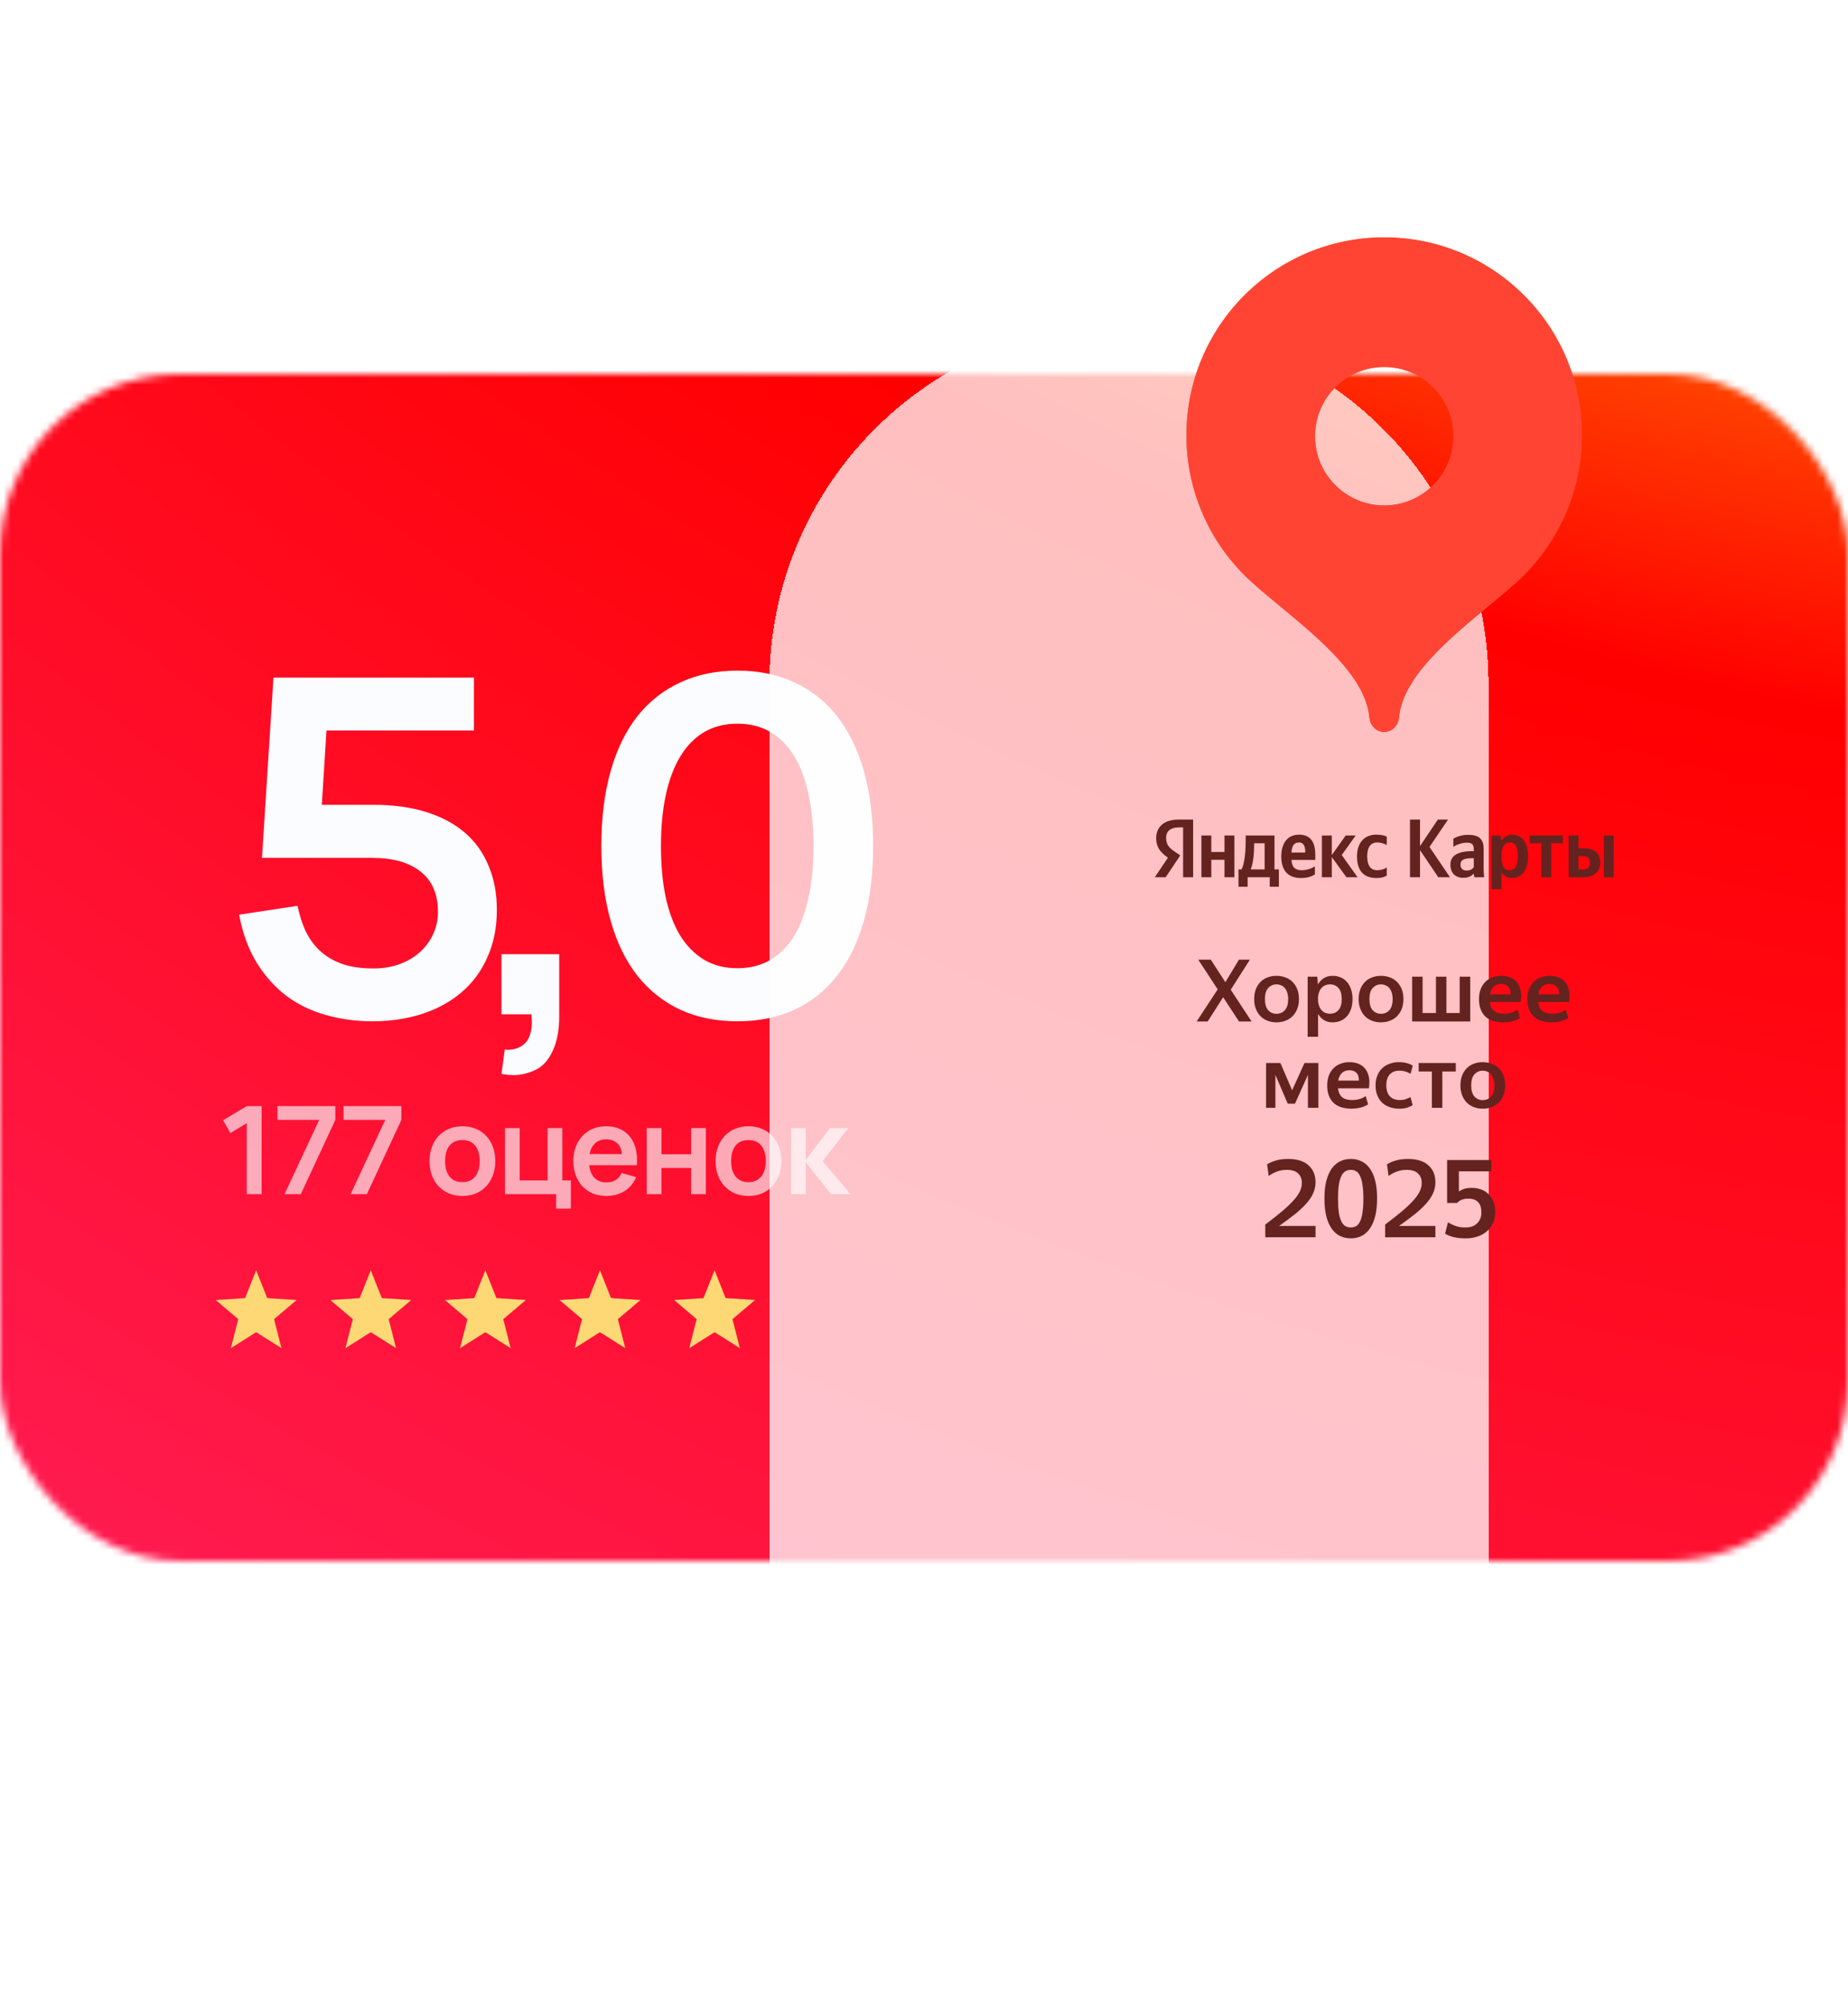
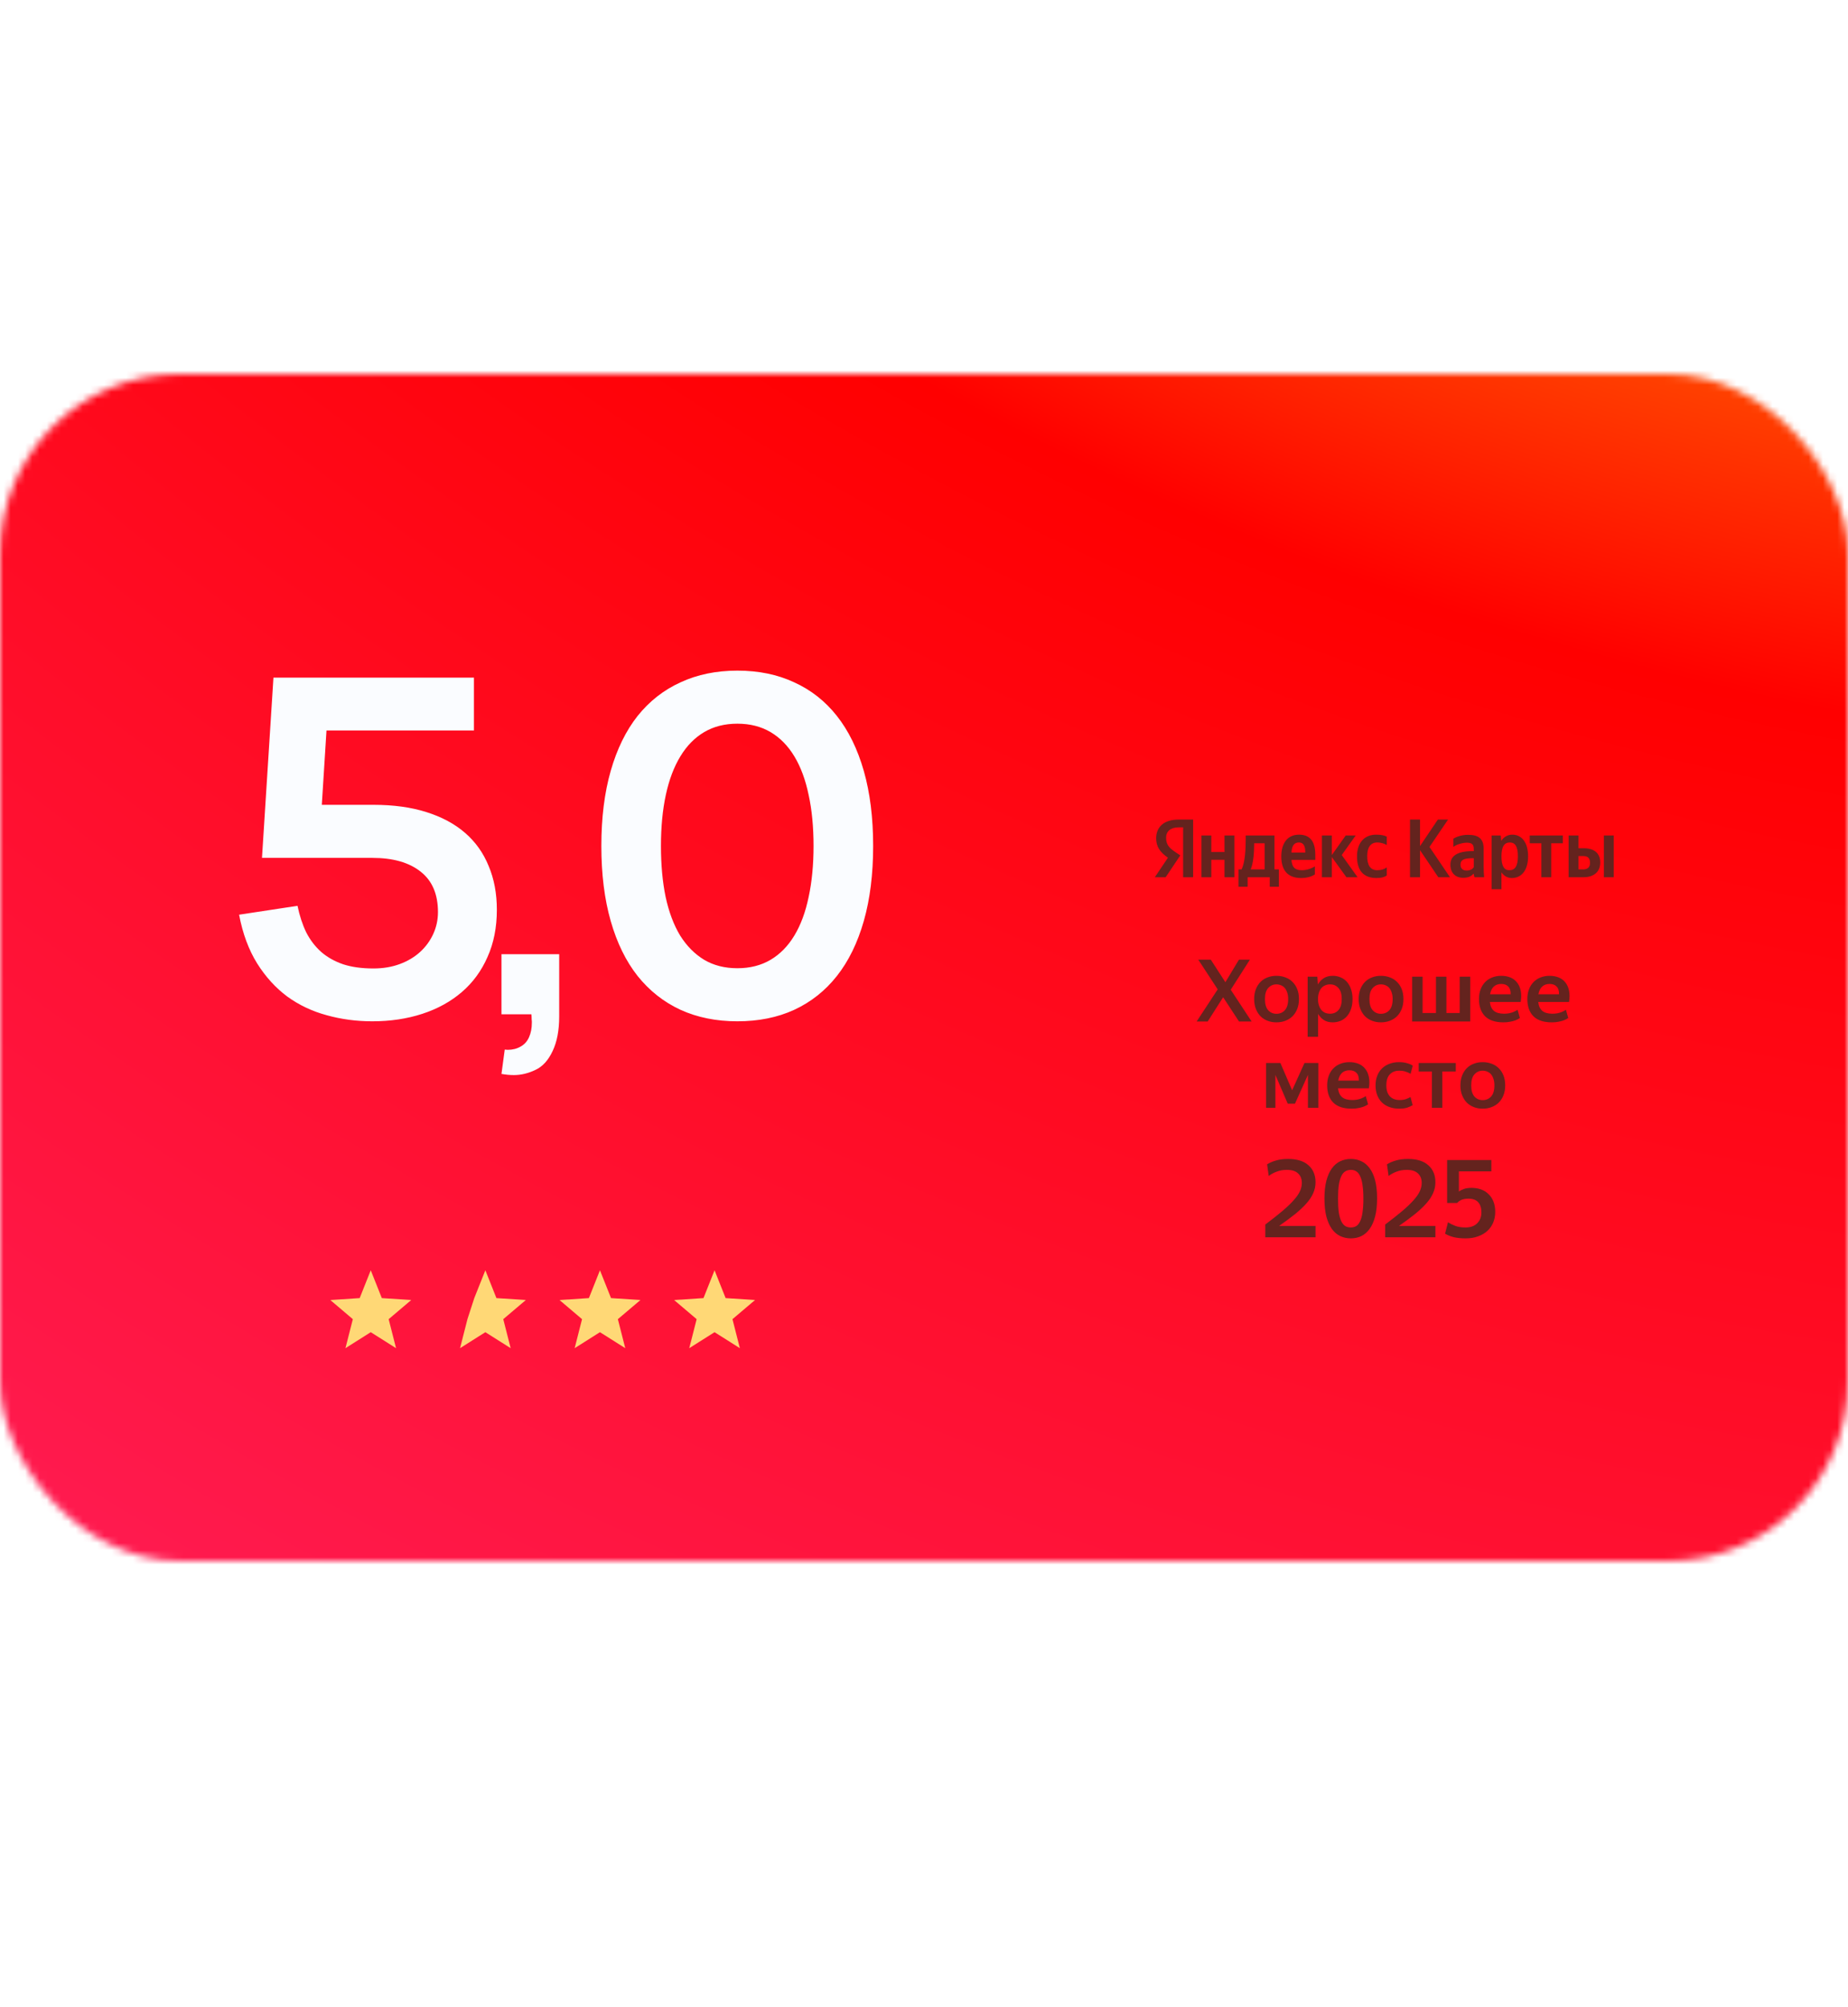
<svg xmlns="http://www.w3.org/2000/svg" width="257" height="279" viewBox="0 0 257 279" fill="none">
  <g filter="url(#filter0_i_2008_52)">
    <mask id="mask0_2008_52" style="mask-type:alpha" maskUnits="userSpaceOnUse" x="0" y="48" width="257" height="165">
      <rect y="48" width="257" height="165" rx="25" fill="#D9D9D9" />
    </mask>
    <g mask="url(#mask0_2008_52)">
      <rect y="48" width="257" height="165" fill="black" fill-opacity="0.25" style="mix-blend-mode:soft-light" />
      <g filter="url(#filter1_f_2008_52)">
        <circle cx="-249.273" cy="454.267" r="359.624" fill="#7FDEFF" />
      </g>
      <g filter="url(#filter2_f_2008_52)">
        <path d="M186.283 517.416C-56.258 375.518 -187.612 12.188 15.835 -181.64C198.988 -356.134 501.052 -293.647 657.804 -95.096C819.942 110.277 810.498 469.908 568.289 568.914C428.949 625.871 316.212 593.431 186.283 517.416Z" fill="url(#paint0_radial_2008_52)" />
      </g>
    </g>
  </g>
  <path d="M69.097 126.472C69.097 128.921 68.664 131.109 67.797 133.037C66.953 134.966 65.761 136.591 64.222 137.912C62.684 139.234 60.853 140.242 58.73 140.935C56.607 141.628 54.288 141.975 51.775 141.975C49.565 141.975 47.453 141.693 45.438 141.13C43.422 140.588 41.592 139.722 39.945 138.53C38.32 137.317 36.922 135.778 35.752 133.915C34.583 132.03 33.748 129.777 33.25 127.155L41.375 125.92C41.657 127.285 42.057 128.509 42.578 129.592C43.119 130.654 43.812 131.564 44.657 132.322C45.502 133.059 46.521 133.633 47.712 134.045C48.904 134.435 50.312 134.63 51.938 134.63C53.281 134.63 54.505 134.424 55.61 134.012C56.715 133.601 57.657 133.037 58.438 132.322C59.218 131.607 59.824 130.773 60.258 129.82C60.691 128.867 60.907 127.859 60.907 126.797C60.907 124.306 60.106 122.432 58.502 121.175C56.899 119.897 54.657 119.257 51.775 119.257H36.435L38.028 94.2H65.912V101.545H45.405L44.755 111.88H51.938C54.711 111.88 57.159 112.216 59.282 112.887C61.428 113.559 63.226 114.523 64.677 115.78C66.129 117.037 67.223 118.575 67.96 120.395C68.718 122.193 69.097 124.219 69.097 126.472ZM70.194 145.908C70.346 145.929 70.486 145.94 70.616 145.94C71.288 145.94 71.884 145.788 72.404 145.485C72.924 145.203 73.314 144.77 73.574 144.185C73.834 143.6 73.964 142.928 73.964 142.17C73.964 142.105 73.964 142.04 73.964 141.975C73.942 141.802 73.931 141.639 73.931 141.488C73.931 141.336 73.921 141.173 73.899 141H69.739V132.648H77.766V141.325C77.766 143.232 77.463 144.824 76.856 146.103C76.25 147.403 75.448 148.28 74.451 148.735C73.455 149.212 72.458 149.45 71.461 149.45C70.92 149.45 70.346 149.396 69.739 149.288L70.194 145.908ZM102.545 141.975C99.62 141.975 96.988 141.444 94.648 140.382C92.308 139.299 90.314 137.728 88.668 135.67C87.043 133.612 85.797 131.066 84.93 128.032C84.063 124.999 83.63 121.522 83.63 117.6C83.63 113.678 84.063 110.201 84.93 107.167C85.797 104.134 87.043 101.588 88.668 99.53C90.314 97.472 92.308 95.912 94.648 94.85C96.988 93.767 99.62 93.225 102.545 93.225C105.492 93.225 108.124 93.767 110.443 94.85C112.783 95.912 114.765 97.472 116.39 99.53C118.015 101.588 119.261 104.134 120.128 107.167C120.994 110.201 121.428 113.678 121.428 117.6C121.428 121.522 120.994 124.999 120.128 128.032C119.261 131.066 118.015 133.612 116.39 135.67C114.765 137.728 112.783 139.299 110.443 140.382C108.124 141.444 105.492 141.975 102.545 141.975ZM102.545 134.597C104.3 134.597 105.838 134.207 107.16 133.427C108.482 132.647 109.587 131.521 110.475 130.047C111.363 128.574 112.024 126.787 112.458 124.685C112.913 122.583 113.14 120.222 113.14 117.6C113.14 114.957 112.913 112.595 112.458 110.515C112.024 108.413 111.363 106.626 110.475 105.152C109.587 103.679 108.482 102.552 107.16 101.772C105.838 100.992 104.3 100.602 102.545 100.602C100.79 100.602 99.252 100.992 97.93 101.772C96.608 102.552 95.503 103.679 94.615 105.152C93.727 106.604 93.055 108.381 92.6 110.482C92.145 112.584 91.918 114.957 91.918 117.6C91.918 120.222 92.134 122.583 92.568 124.685C93.023 126.787 93.694 128.574 94.583 130.047C95.493 131.499 96.608 132.626 97.93 133.427C99.252 134.207 100.79 134.597 102.545 134.597Z" fill="#FAFCFF" />
-   <path d="M34.318 166V156.14L32.04 157.508L31.02 155.74L34.318 153.76H36.383V166H34.318ZM39.573 166L44.392 155.681H38.587V153.76H46.636V155.681L41.834 166H39.573ZM48.758 166L53.578 155.681H47.772V153.76H55.822V155.681L51.019 166H48.758ZM64.299 166.255C63.614 166.255 62.99 166.136 62.429 165.898C61.868 165.66 61.387 165.328 60.984 164.903C60.588 164.478 60.279 163.968 60.058 163.373C59.842 162.778 59.735 162.124 59.735 161.41C59.735 160.696 59.845 160.041 60.066 159.446C60.287 158.851 60.596 158.341 60.993 157.916C61.395 157.486 61.877 157.154 62.438 156.922C62.999 156.684 63.619 156.565 64.299 156.565C64.991 156.565 65.617 156.684 66.178 156.922C66.739 157.154 67.22 157.486 67.623 157.916C68.025 158.341 68.334 158.851 68.549 159.446C68.77 160.041 68.881 160.696 68.881 161.41C68.881 162.124 68.77 162.778 68.549 163.373C68.328 163.968 68.017 164.481 67.614 164.912C67.218 165.337 66.736 165.668 66.169 165.906C65.608 166.139 64.985 166.255 64.299 166.255ZM64.299 164.334C64.685 164.334 65.027 164.269 65.328 164.138C65.628 164.002 65.88 163.81 66.084 163.56C66.288 163.305 66.444 162.997 66.552 162.634C66.659 162.271 66.713 161.863 66.713 161.41C66.713 160.951 66.659 160.54 66.552 160.177C66.45 159.815 66.297 159.509 66.093 159.259C65.889 159.004 65.637 158.812 65.336 158.681C65.036 158.551 64.69 158.486 64.299 158.486C63.517 158.486 62.922 158.744 62.514 159.259C62.106 159.769 61.902 160.486 61.902 161.41C61.902 161.869 61.953 162.28 62.055 162.642C62.163 163.005 62.319 163.311 62.523 163.56C62.727 163.81 62.976 164.002 63.271 164.138C63.571 164.269 63.914 164.334 64.299 164.334ZM77.341 168.015V166H70.227V156.82H72.275V164.096H76.151V156.82H78.2V164.096H79.389V168.015H77.341ZM84.314 164.368C84.841 164.368 85.277 164.26 85.623 164.045C85.969 163.824 86.243 163.495 86.447 163.059L88.47 163.637C88.113 164.476 87.575 165.122 86.855 165.575C86.136 166.028 85.288 166.255 84.314 166.255C83.628 166.255 83.002 166.139 82.435 165.906C81.874 165.668 81.393 165.337 80.99 164.912C80.594 164.481 80.285 163.968 80.064 163.373C79.843 162.778 79.732 162.124 79.732 161.41C79.732 160.685 79.843 160.024 80.064 159.429C80.29 158.834 80.605 158.324 81.007 157.899C81.41 157.474 81.888 157.146 82.444 156.913C83.005 156.681 83.623 156.565 84.297 156.565C85.028 156.565 85.671 156.692 86.226 156.947C86.787 157.202 87.252 157.565 87.62 158.035C87.989 158.506 88.255 159.075 88.419 159.744C88.584 160.407 88.635 161.152 88.572 161.979H81.934C82.025 162.739 82.274 163.328 82.682 163.747C83.096 164.161 83.639 164.368 84.314 164.368ZM86.49 160.432C86.439 159.781 86.221 159.276 85.835 158.919C85.456 158.562 84.943 158.384 84.297 158.384C83.674 158.384 83.163 158.562 82.767 158.919C82.376 159.276 82.115 159.781 81.985 160.432H86.49ZM89.942 166V156.82H91.99V160.458H96.113V156.82H98.161V166H96.113V162.362H91.99V166H89.942ZM104.079 166.255C103.393 166.255 102.77 166.136 102.209 165.898C101.648 165.66 101.166 165.328 100.764 164.903C100.367 164.478 100.058 163.968 99.837 163.373C99.622 162.778 99.514 162.124 99.514 161.41C99.514 160.696 99.625 160.041 99.846 159.446C100.067 158.851 100.375 158.341 100.772 157.916C101.174 157.486 101.656 157.154 102.217 156.922C102.778 156.684 103.399 156.565 104.079 156.565C104.77 156.565 105.396 156.684 105.957 156.922C106.518 157.154 107 157.486 107.402 157.916C107.804 158.341 108.113 158.851 108.329 159.446C108.55 160.041 108.66 160.696 108.66 161.41C108.66 162.124 108.55 162.778 108.329 163.373C108.108 163.968 107.796 164.481 107.394 164.912C106.997 165.337 106.515 165.668 105.949 165.906C105.388 166.139 104.764 166.255 104.079 166.255ZM104.079 164.334C104.464 164.334 104.807 164.269 105.107 164.138C105.407 164.002 105.66 163.81 105.864 163.56C106.068 163.305 106.223 162.997 106.331 162.634C106.439 162.271 106.493 161.863 106.493 161.41C106.493 160.951 106.439 160.54 106.331 160.177C106.229 159.815 106.076 159.509 105.872 159.259C105.668 159.004 105.416 158.812 105.116 158.681C104.815 158.551 104.47 158.486 104.079 158.486C103.297 158.486 102.702 158.744 102.294 159.259C101.886 159.769 101.682 160.486 101.682 161.41C101.682 161.869 101.733 162.28 101.835 162.642C101.942 163.005 102.098 163.311 102.302 163.56C102.506 163.81 102.755 164.002 103.05 164.138C103.35 164.269 103.693 164.334 104.079 164.334ZM110.006 156.82H112.054V161.24L115.412 156.82H117.97L114.409 161.41L118.276 166H115.565L112.054 161.58V166H110.006V156.82Z" fill="#FAFCFF" fill-opacity="0.65" />
  <g clip-path="url(#clip0_2008_52)">
-     <path d="M41.25 180.722L37.162 180.453L35.623 176.585L34.083 180.453L30 180.722L33.132 183.381L32.104 187.415L35.623 185.191L39.141 187.415L38.114 183.381L41.25 180.722Z" fill="#FFD876" />
-   </g>
+     </g>
  <g clip-path="url(#clip1_2008_52)">
    <path d="M57.188 180.722L53.1 180.453L51.56 176.585L50.021 180.453L45.938 180.722L49.069 183.381L48.042 187.415L51.56 185.191L55.079 187.415L54.051 183.381L57.188 180.722Z" fill="#FFD876" />
  </g>
  <g clip-path="url(#clip2_2008_52)">
-     <path d="M73.125 180.722L69.037 180.453L67.498 176.585L65.958 180.453L61.875 180.722L65.007 183.381L63.979 187.415L67.498 185.191L71.016 187.415L69.989 183.381L73.125 180.722Z" fill="#FFD876" />
+     <path d="M73.125 180.722L69.037 180.453L67.498 176.585L65.958 180.453L65.007 183.381L63.979 187.415L67.498 185.191L71.016 187.415L69.989 183.381L73.125 180.722Z" fill="#FFD876" />
  </g>
  <g clip-path="url(#clip3_2008_52)">
    <path d="M89.062 180.722L84.975 180.453L83.435 176.585L81.896 180.453L77.812 180.722L80.944 183.381L79.917 187.415L83.435 185.191L86.954 187.415L85.926 183.381L89.062 180.722Z" fill="#FFD876" />
  </g>
  <g clip-path="url(#clip4_2008_52)">
    <path d="M105 180.722L100.912 180.453L99.373 176.585L97.833 180.453L93.75 180.722L96.882 183.381L95.854 187.415L99.373 185.191L102.891 187.415L101.864 183.381L105 180.722Z" fill="#FFD876" />
  </g>
  <g filter="url(#filter3_d_2008_52)" data-figma-bg-blur-radius="35">
-     <path d="M192 10C219.614 10 242 32.386 242 60V198.243L192 183L142 198.243V60C142 32.386 164.386 10 192 10Z" fill="white" fill-opacity="0.75" shape-rendering="crispEdges" />
-   </g>
+     </g>
  <g clip-path="url(#clip6_2008_52)">
    <path fill-rule="evenodd" clip-rule="evenodd" d="M165 60.499C165 45.312 177.312 33 192.501 33C207.688 33 220 45.312 220 60.499C220 68.092 216.923 74.965 211.951 79.941C210.652 81.24 208.893 82.691 206.991 84.261C201.606 88.705 195.071 94.098 194.562 99.687C194.46 100.821 193.639 101.75 192.499 101.75C191.361 101.75 190.54 100.821 190.438 99.687C189.929 94.098 183.394 88.705 178.009 84.261C176.109 82.691 174.35 81.24 173.051 79.941C167.888 74.79 164.99 67.793 165 60.499ZM202.127 60.501C202.204 65.817 197.958 70.189 192.642 70.266C187.327 70.344 182.955 66.097 182.877 60.781C182.876 60.688 182.876 60.594 182.877 60.501C182.955 55.185 187.327 50.939 192.642 51.016C197.849 51.092 202.051 55.294 202.127 60.501Z" fill="url(#paint1_linear_2008_52)" />
    <path fill-rule="evenodd" clip-rule="evenodd" d="M165 60.499C165 45.312 177.312 33 192.501 33C207.688 33 220 45.312 220 60.499C220 68.092 216.923 74.965 211.951 79.941C210.652 81.24 208.893 82.691 206.991 84.261C201.606 88.705 195.071 94.098 194.562 99.687C194.46 100.821 193.639 101.75 192.499 101.75C191.361 101.75 190.54 100.821 190.438 99.687C189.929 94.098 183.394 88.705 178.009 84.261C176.109 82.691 174.35 81.24 173.051 79.941C167.888 74.79 164.99 67.793 165 60.499ZM202.127 60.501C202.204 65.817 197.958 70.189 192.642 70.266C187.327 70.344 182.955 66.097 182.877 60.781C182.876 60.688 182.876 60.594 182.877 60.501C182.955 55.185 187.327 50.939 192.642 51.016C197.849 51.092 202.051 55.294 202.127 60.501Z" fill="#FF4433" />
  </g>
  <path d="M170.101 138.628L167.953 142H166.417L169.345 137.536L166.645 133.408H168.385L170.413 136.54L172.297 133.408H173.821L171.157 137.584L174.061 142H172.309L170.101 138.628ZM177.512 142.12C177.072 142.12 176.664 142.048 176.288 141.904C175.912 141.76 175.584 141.552 175.304 141.28C175.032 141 174.816 140.66 174.656 140.26C174.496 139.86 174.416 139.4 174.416 138.88C174.416 138.36 174.496 137.9 174.656 137.5C174.816 137.1 175.032 136.764 175.304 136.492C175.584 136.212 175.912 136.004 176.288 135.868C176.664 135.724 177.072 135.652 177.512 135.652C177.952 135.652 178.364 135.724 178.748 135.868C179.132 136.004 179.464 136.212 179.744 136.492C180.024 136.764 180.244 137.1 180.404 137.5C180.564 137.9 180.644 138.36 180.644 138.88C180.644 139.4 180.564 139.86 180.404 140.26C180.244 140.66 180.024 141 179.744 141.28C179.464 141.552 179.132 141.76 178.748 141.904C178.364 142.048 177.952 142.12 177.512 142.12ZM177.512 140.932C177.984 140.932 178.372 140.768 178.676 140.44C178.988 140.104 179.144 139.584 179.144 138.88C179.144 138.536 179.1 138.236 179.012 137.98C178.932 137.724 178.82 137.512 178.676 137.344C178.532 137.176 178.36 137.052 178.16 136.972C177.96 136.884 177.744 136.84 177.512 136.84C177.056 136.84 176.676 137.008 176.372 137.344C176.068 137.672 175.916 138.184 175.916 138.88C175.916 139.584 176.068 140.104 176.372 140.44C176.676 140.768 177.056 140.932 177.512 140.932ZM184.975 140.92C185.455 140.92 185.843 140.752 186.139 140.416C186.443 140.072 186.595 139.56 186.595 138.88C186.595 138.2 186.443 137.692 186.139 137.356C185.843 137.012 185.455 136.84 184.975 136.84C184.735 136.84 184.511 136.884 184.303 136.972C184.103 137.052 183.927 137.176 183.775 137.344C183.631 137.512 183.515 137.724 183.427 137.98C183.339 138.236 183.295 138.536 183.295 138.88C183.295 139.224 183.339 139.524 183.427 139.78C183.515 140.036 183.631 140.248 183.775 140.416C183.927 140.584 184.103 140.712 184.303 140.8C184.511 140.88 184.735 140.92 184.975 140.92ZM185.335 142.12C184.863 142.12 184.459 142.016 184.123 141.808C183.787 141.592 183.515 141.304 183.307 140.944V144.124H181.855V135.772H183.199L183.283 136.852C183.491 136.484 183.763 136.192 184.099 135.976C184.443 135.76 184.863 135.652 185.359 135.652C185.727 135.652 186.075 135.72 186.403 135.856C186.739 135.984 187.031 136.184 187.279 136.456C187.527 136.72 187.723 137.056 187.867 137.464C188.019 137.864 188.095 138.336 188.095 138.88C188.095 139.432 188.019 139.912 187.867 140.32C187.723 140.72 187.523 141.056 187.267 141.328C187.019 141.592 186.727 141.792 186.391 141.928C186.055 142.056 185.703 142.12 185.335 142.12ZM192.043 142.12C191.603 142.12 191.195 142.048 190.819 141.904C190.443 141.76 190.115 141.552 189.835 141.28C189.563 141 189.347 140.66 189.187 140.26C189.027 139.86 188.947 139.4 188.947 138.88C188.947 138.36 189.027 137.9 189.187 137.5C189.347 137.1 189.563 136.764 189.835 136.492C190.115 136.212 190.443 136.004 190.819 135.868C191.195 135.724 191.603 135.652 192.043 135.652C192.483 135.652 192.895 135.724 193.279 135.868C193.663 136.004 193.995 136.212 194.275 136.492C194.555 136.764 194.775 137.1 194.935 137.5C195.095 137.9 195.175 138.36 195.175 138.88C195.175 139.4 195.095 139.86 194.935 140.26C194.775 140.66 194.555 141 194.275 141.28C193.995 141.552 193.663 141.76 193.279 141.904C192.895 142.048 192.483 142.12 192.043 142.12ZM192.043 140.932C192.515 140.932 192.903 140.768 193.207 140.44C193.519 140.104 193.675 139.584 193.675 138.88C193.675 138.536 193.631 138.236 193.543 137.98C193.463 137.724 193.351 137.512 193.207 137.344C193.063 137.176 192.891 137.052 192.691 136.972C192.491 136.884 192.275 136.84 192.043 136.84C191.587 136.84 191.207 137.008 190.903 137.344C190.599 137.672 190.447 138.184 190.447 138.88C190.447 139.584 190.599 140.104 190.903 140.44C191.207 140.768 191.587 140.932 192.043 140.932ZM196.386 135.772H197.838V140.824H199.698V135.772H201.15V140.824H202.998V135.772H204.462V142H196.386V135.772ZM208.778 136.78C208.362 136.78 208.018 136.9 207.746 137.14C207.482 137.38 207.306 137.74 207.218 138.22H210.086C210.102 137.74 209.99 137.38 209.75 137.14C209.518 136.9 209.194 136.78 208.778 136.78ZM211.37 141.52C211.33 141.552 211.25 141.6 211.13 141.664C211.018 141.728 210.866 141.796 210.674 141.868C210.49 141.932 210.266 141.988 210.002 142.036C209.738 142.092 209.434 142.12 209.09 142.12C207.946 142.12 207.09 141.836 206.522 141.268C205.962 140.7 205.682 139.904 205.682 138.88C205.682 138.376 205.758 137.924 205.91 137.524C206.062 137.124 206.274 136.788 206.546 136.516C206.818 136.236 207.142 136.024 207.518 135.88C207.902 135.728 208.322 135.652 208.778 135.652C209.242 135.652 209.662 135.728 210.038 135.88C210.414 136.032 210.722 136.26 210.962 136.564C211.21 136.868 211.382 137.248 211.478 137.704C211.574 138.16 211.574 138.688 211.478 139.288H207.194C207.25 139.832 207.434 140.24 207.746 140.512C208.066 140.784 208.538 140.92 209.162 140.92C209.418 140.92 209.65 140.9 209.858 140.86C210.074 140.812 210.258 140.76 210.41 140.704C210.57 140.64 210.702 140.58 210.806 140.524C210.918 140.46 210.998 140.408 211.046 140.368L211.37 141.52ZM215.504 136.78C215.088 136.78 214.744 136.9 214.472 137.14C214.208 137.38 214.032 137.74 213.944 138.22H216.812C216.828 137.74 216.716 137.38 216.476 137.14C216.244 136.9 215.92 136.78 215.504 136.78ZM218.096 141.52C218.056 141.552 217.976 141.6 217.856 141.664C217.744 141.728 217.592 141.796 217.4 141.868C217.216 141.932 216.992 141.988 216.728 142.036C216.464 142.092 216.16 142.12 215.816 142.12C214.672 142.12 213.816 141.836 213.248 141.268C212.688 140.7 212.408 139.904 212.408 138.88C212.408 138.376 212.484 137.924 212.636 137.524C212.788 137.124 213 136.788 213.272 136.516C213.544 136.236 213.868 136.024 214.244 135.88C214.628 135.728 215.048 135.652 215.504 135.652C215.968 135.652 216.388 135.728 216.764 135.88C217.14 136.032 217.448 136.26 217.688 136.564C217.936 136.868 218.108 137.248 218.204 137.704C218.3 138.16 218.3 138.688 218.204 139.288H213.92C213.976 139.832 214.16 140.24 214.472 140.512C214.792 140.784 215.264 140.92 215.888 140.92C216.144 140.92 216.376 140.9 216.584 140.86C216.8 140.812 216.984 140.76 217.136 140.704C217.296 140.64 217.428 140.58 217.532 140.524C217.644 140.46 217.724 140.408 217.772 140.368L218.096 141.52ZM177.368 149.428V154H176.072V147.772H178.064L179.696 151.564L181.412 147.772H183.344V154H181.892V149.428L180.092 153.424H179.084L177.368 149.428ZM187.666 148.78C187.25 148.78 186.906 148.9 186.634 149.14C186.37 149.38 186.194 149.74 186.106 150.22H188.974C188.99 149.74 188.878 149.38 188.638 149.14C188.406 148.9 188.082 148.78 187.666 148.78ZM190.258 153.52C190.218 153.552 190.138 153.6 190.018 153.664C189.906 153.728 189.754 153.796 189.562 153.868C189.378 153.932 189.154 153.988 188.89 154.036C188.626 154.092 188.322 154.12 187.978 154.12C186.834 154.12 185.978 153.836 185.41 153.268C184.85 152.7 184.57 151.904 184.57 150.88C184.57 150.376 184.646 149.924 184.798 149.524C184.95 149.124 185.162 148.788 185.434 148.516C185.706 148.236 186.03 148.024 186.406 147.88C186.79 147.728 187.21 147.652 187.666 147.652C188.13 147.652 188.55 147.728 188.926 147.88C189.302 148.032 189.61 148.26 189.85 148.564C190.098 148.868 190.27 149.248 190.366 149.704C190.462 150.16 190.462 150.688 190.366 151.288H186.082C186.138 151.832 186.322 152.24 186.634 152.512C186.954 152.784 187.426 152.92 188.05 152.92C188.306 152.92 188.538 152.9 188.746 152.86C188.962 152.812 189.146 152.76 189.298 152.704C189.458 152.64 189.59 152.58 189.694 152.524C189.806 152.46 189.886 152.408 189.934 152.368L190.258 153.52ZM194.609 154.12C194.113 154.12 193.661 154.048 193.253 153.904C192.845 153.76 192.497 153.552 192.209 153.28C191.921 153 191.697 152.66 191.537 152.26C191.377 151.86 191.297 151.404 191.297 150.892C191.297 150.388 191.377 149.936 191.537 149.536C191.697 149.128 191.921 148.788 192.209 148.516C192.497 148.236 192.841 148.024 193.241 147.88C193.641 147.728 194.077 147.652 194.549 147.652C194.981 147.652 195.357 147.7 195.677 147.796C196.005 147.884 196.269 148 196.469 148.144L196.169 149.272C195.961 149.152 195.733 149.052 195.485 148.972C195.245 148.884 194.945 148.84 194.585 148.84C194.033 148.84 193.597 149.012 193.277 149.356C192.957 149.692 192.797 150.204 192.797 150.892C192.797 151.556 192.961 152.06 193.289 152.404C193.617 152.748 194.073 152.92 194.657 152.92C194.985 152.92 195.265 152.88 195.497 152.8C195.729 152.72 195.949 152.62 196.157 152.5L196.457 153.628C196.249 153.764 195.997 153.88 195.701 153.976C195.405 154.072 195.041 154.12 194.609 154.12ZM200.584 148.948V154H199.132V148.948H197.296V147.772H202.456V148.948H200.584ZM206.194 154.12C205.754 154.12 205.346 154.048 204.97 153.904C204.594 153.76 204.266 153.552 203.986 153.28C203.714 153 203.498 152.66 203.338 152.26C203.178 151.86 203.098 151.4 203.098 150.88C203.098 150.36 203.178 149.9 203.338 149.5C203.498 149.1 203.714 148.764 203.986 148.492C204.266 148.212 204.594 148.004 204.97 147.868C205.346 147.724 205.754 147.652 206.194 147.652C206.634 147.652 207.046 147.724 207.43 147.868C207.814 148.004 208.146 148.212 208.426 148.492C208.706 148.764 208.926 149.1 209.086 149.5C209.246 149.9 209.326 150.36 209.326 150.88C209.326 151.4 209.246 151.86 209.086 152.26C208.926 152.66 208.706 153 208.426 153.28C208.146 153.552 207.814 153.76 207.43 153.904C207.046 154.048 206.634 154.12 206.194 154.12ZM206.194 152.932C206.666 152.932 207.054 152.768 207.358 152.44C207.67 152.104 207.826 151.584 207.826 150.88C207.826 150.536 207.782 150.236 207.694 149.98C207.614 149.724 207.502 149.512 207.358 149.344C207.214 149.176 207.042 149.052 206.842 148.972C206.642 148.884 206.426 148.84 206.194 148.84C205.738 148.84 205.358 149.008 205.054 149.344C204.75 149.672 204.598 150.184 204.598 150.88C204.598 151.584 204.75 152.104 205.054 152.44C205.358 152.768 205.738 152.932 206.194 152.932Z" fill="#64231E" />
  <path d="M175.96 172V170.23C176.89 169.53 177.675 168.91 178.315 168.37C178.965 167.82 179.49 167.32 179.89 166.87C180.3 166.42 180.595 166 180.775 165.61C180.955 165.22 181.045 164.83 181.045 164.44C181.045 163.88 180.87 163.44 180.52 163.12C180.18 162.79 179.66 162.625 178.96 162.625C178.45 162.625 177.975 162.71 177.535 162.88C177.105 163.04 176.74 163.24 176.44 163.48L176.215 161.86C176.535 161.65 176.935 161.475 177.415 161.335C177.895 161.185 178.475 161.11 179.155 161.11C180.375 161.11 181.31 161.4 181.96 161.98C182.62 162.56 182.95 163.35 182.95 164.35C182.95 164.89 182.84 165.4 182.62 165.88C182.41 166.36 182.09 166.84 181.66 167.32C181.23 167.8 180.7 168.295 180.07 168.805C179.44 169.305 178.71 169.845 177.88 170.425H182.95V172H175.96ZM187.865 172.15C187.335 172.15 186.845 172.045 186.395 171.835C185.945 171.625 185.555 171.295 185.225 170.845C184.905 170.395 184.65 169.825 184.46 169.135C184.28 168.435 184.19 167.595 184.19 166.615C184.19 165.645 184.28 164.815 184.46 164.125C184.65 163.425 184.905 162.855 185.225 162.415C185.555 161.965 185.945 161.635 186.395 161.425C186.845 161.215 187.335 161.11 187.865 161.11C188.395 161.11 188.88 161.215 189.32 161.425C189.77 161.635 190.155 161.96 190.475 162.4C190.805 162.84 191.06 163.405 191.24 164.095C191.42 164.785 191.51 165.615 191.51 166.585C191.51 167.555 191.42 168.39 191.24 169.09C191.06 169.79 190.805 170.37 190.475 170.83C190.155 171.28 189.77 171.615 189.32 171.835C188.88 172.045 188.395 172.15 187.865 172.15ZM187.85 170.635C188.14 170.635 188.395 170.57 188.615 170.44C188.835 170.3 189.015 170.075 189.155 169.765C189.305 169.455 189.415 169.045 189.485 168.535C189.565 168.015 189.605 167.38 189.605 166.63C189.605 165.88 189.565 165.25 189.485 164.74C189.415 164.23 189.305 163.82 189.155 163.51C189.015 163.19 188.835 162.965 188.615 162.835C188.405 162.695 188.155 162.625 187.865 162.625C187.575 162.625 187.315 162.695 187.085 162.835C186.865 162.965 186.68 163.19 186.53 163.51C186.38 163.82 186.265 164.23 186.185 164.74C186.115 165.25 186.08 165.88 186.08 166.63C186.08 167.38 186.115 168.015 186.185 168.535C186.265 169.045 186.38 169.455 186.53 169.765C186.68 170.075 186.865 170.3 187.085 170.44C187.305 170.57 187.56 170.635 187.85 170.635ZM192.63 172V170.23C193.56 169.53 194.345 168.91 194.985 168.37C195.635 167.82 196.16 167.32 196.56 166.87C196.97 166.42 197.265 166 197.445 165.61C197.625 165.22 197.715 164.83 197.715 164.44C197.715 163.88 197.54 163.44 197.19 163.12C196.85 162.79 196.33 162.625 195.63 162.625C195.12 162.625 194.645 162.71 194.205 162.88C193.775 163.04 193.41 163.24 193.11 163.48L192.885 161.86C193.205 161.65 193.605 161.475 194.085 161.335C194.565 161.185 195.145 161.11 195.825 161.11C197.045 161.11 197.98 161.4 198.63 161.98C199.29 162.56 199.62 163.35 199.62 164.35C199.62 164.89 199.51 165.4 199.29 165.88C199.08 166.36 198.76 166.84 198.33 167.32C197.9 167.8 197.37 168.295 196.74 168.805C196.11 169.305 195.38 169.845 194.55 170.425H199.62V172H192.63ZM203.83 172.15C203.17 172.15 202.6 172.09 202.12 171.97C201.64 171.84 201.255 171.68 200.965 171.49L201.37 169.915C201.63 170.085 201.965 170.25 202.375 170.41C202.785 170.56 203.255 170.635 203.785 170.635C204.505 170.635 205.055 170.44 205.435 170.05C205.825 169.66 206.02 169.155 206.02 168.535C206.02 167.925 205.87 167.455 205.57 167.125C205.27 166.795 204.82 166.63 204.22 166.63C203.81 166.63 203.475 166.69 203.215 166.81C202.965 166.93 202.775 167.07 202.645 167.23H201.25V161.26H207.4V162.835H202.885V165.64C203.075 165.5 203.31 165.38 203.59 165.28C203.88 165.18 204.235 165.13 204.655 165.13C205.145 165.13 205.59 165.205 205.99 165.355C206.4 165.505 206.745 165.725 207.025 166.015C207.315 166.295 207.54 166.64 207.7 167.05C207.86 167.46 207.94 167.93 207.94 168.46C207.94 169.01 207.845 169.51 207.655 169.96C207.465 170.41 207.19 170.8 206.83 171.13C206.47 171.45 206.035 171.7 205.525 171.88C205.025 172.06 204.46 172.15 203.83 172.15Z" fill="#64231E" />
  <path d="M164.533 121.945H165.927V113.93H163.897C161.856 113.93 160.786 114.978 160.786 116.524C160.786 117.758 161.372 118.485 162.423 119.235L160.601 121.945H162.11L164.141 118.911L163.438 118.438C162.583 117.863 162.169 117.412 162.169 116.444C162.169 115.589 162.769 115.014 163.911 115.014H164.533V121.945ZM191.438 122.058C192.074 122.058 192.522 121.945 192.857 121.701V120.584C192.511 120.825 192.096 120.974 191.521 120.974C190.539 120.974 190.135 120.213 190.135 119.016C190.135 117.758 190.634 117.114 191.532 117.114C192.063 117.114 192.58 117.295 192.857 117.47V116.306C192.569 116.142 192.063 116.029 191.383 116.029C189.63 116.029 188.716 117.285 188.716 119.049C188.716 120.988 189.604 122.058 191.438 122.058ZM182.859 121.552V120.432C182.433 120.723 181.717 120.974 181.047 120.974C180.043 120.974 179.665 120.504 179.606 119.533H182.917V118.809C182.917 116.79 182.029 116.029 180.654 116.029C178.984 116.029 178.188 117.306 178.188 119.06C178.188 121.079 179.181 122.058 180.934 122.058C181.807 122.058 182.455 121.829 182.859 121.552ZM187.243 121.945H188.796L186.595 118.864L188.534 116.142H187.148L185.213 118.864V116.142H183.838V121.945H185.213V119.14L187.243 121.945ZM177.853 120.861H177.242V116.142H173.24V116.641C173.24 118.056 173.149 119.89 172.665 120.861H172.235V123.269H173.505V121.945H176.583V123.269H177.853V120.861ZM170.289 116.142V118.438H168.455V116.142H167.08V121.945H168.455V119.522H170.289V121.945H171.661V116.142H170.289ZM180.632 117.114C181.313 117.114 181.52 117.677 181.52 118.405V118.518H179.606C179.643 117.597 179.974 117.114 180.632 117.114ZM175.87 120.861H173.931C174.313 119.984 174.418 118.405 174.418 117.401V117.226H175.87V120.861ZM200.02 121.945H201.646L198.798 117.736L201.381 113.93H199.962L197.481 117.619V113.93H196.087V121.945H197.481V118.183L200.02 121.945ZM206.329 117.987C206.329 116.582 205.612 116.051 204.16 116.051C203.251 116.051 202.534 116.339 202.119 116.582V117.725C202.487 117.445 203.295 117.146 204 117.146C204.655 117.146 204.957 117.376 204.957 118.001V118.321H204.735C202.636 118.321 201.705 119.016 201.705 120.191C201.705 121.367 202.418 122.025 203.48 122.025C204.288 122.025 204.633 121.76 204.899 121.483H204.957C204.968 121.632 205.015 121.829 205.059 121.945H206.398C206.351 121.472 206.329 120.999 206.329 120.526V117.987ZM204.957 120.559C204.783 120.814 204.459 121.021 203.975 121.021C203.4 121.021 203.109 120.697 203.109 120.202C203.109 119.544 203.582 119.304 204.761 119.304H204.957V120.559ZM208.704 116.142H207.435V123.615H208.806V121.265C209.156 121.781 209.661 122.058 210.251 122.058C211.586 122.058 212.51 120.988 212.51 119.038C212.51 117.099 211.611 116.029 210.32 116.029C209.672 116.029 209.141 116.328 208.774 116.892L208.704 116.142ZM209.905 120.974C209.177 120.974 208.806 120.388 208.806 119.049C208.806 117.699 209.199 117.114 209.974 117.114C210.724 117.114 211.091 117.699 211.091 119.038C211.091 120.388 210.698 120.974 209.905 120.974ZM217.342 117.226V116.142H212.739V117.226H214.355V121.945H215.726V117.226H217.342ZM218.149 116.142V121.945H220.237C221.587 121.945 222.544 121.254 222.544 119.89C222.544 118.598 221.689 117.918 220.259 117.918H219.521V116.142H218.149ZM223.05 116.142V121.945H224.425V116.142H223.05ZM220.157 120.861H219.521V119.002H220.19C220.78 119.002 221.125 119.267 221.125 119.937C221.125 120.606 220.743 120.861 220.157 120.861Z" fill="#64231E" />
  <defs>
    <filter id="filter0_i_2008_52" x="0" y="48" width="257" height="169" filterUnits="userSpaceOnUse" color-interpolation-filters="sRGB">
      <feFlood flood-opacity="0" result="BackgroundImageFix" />
      <feBlend mode="normal" in="SourceGraphic" in2="BackgroundImageFix" result="shape" />
      <feColorMatrix in="SourceAlpha" type="matrix" values="0 0 0 0 0 0 0 0 0 0 0 0 0 0 0 0 0 0 127 0" result="hardAlpha" />
      <feOffset dy="4" />
      <feGaussianBlur stdDeviation="17.5" />
      <feComposite in2="hardAlpha" operator="arithmetic" k2="-1" k3="1" />
      <feColorMatrix type="matrix" values="0 0 0 0 1 0 0 0 0 1 0 0 0 0 1 0 0 0 0.55 0" />
      <feBlend mode="normal" in2="shape" result="effect1_innerShadow_2008_52" />
    </filter>
    <filter id="filter1_f_2008_52" x="-838.688" y="-135.149" width="1178.83" height="1178.83" filterUnits="userSpaceOnUse" color-interpolation-filters="sRGB">
      <feFlood flood-opacity="0" result="BackgroundImageFix" />
      <feBlend mode="normal" in="SourceGraphic" in2="BackgroundImageFix" result="shape" />
      <feGaussianBlur stdDeviation="114.896" result="effect1_foregroundBlur_2008_52" />
    </filter>
    <filter id="filter2_f_2008_52" x="-543.952" y="-743.328" width="1770.5" height="1800.74" filterUnits="userSpaceOnUse" color-interpolation-filters="sRGB">
      <feFlood flood-opacity="0" result="BackgroundImageFix" />
      <feBlend mode="normal" in="SourceGraphic" in2="BackgroundImageFix" result="shape" />
      <feGaussianBlur stdDeviation="229.792" result="effect1_foregroundBlur_2008_52" />
    </filter>
    <filter id="filter3_d_2008_52" x="62" y="-25" width="215" height="303.243" filterUnits="userSpaceOnUse" color-interpolation-filters="sRGB">
      <feFlood flood-opacity="0" result="BackgroundImageFix" />
      <feColorMatrix in="SourceAlpha" type="matrix" values="0 0 0 0 0 0 0 0 0 0 0 0 0 0 0 0 0 0 127 0" result="hardAlpha" />
      <feOffset dx="-35" dy="35" />
      <feGaussianBlur stdDeviation="22.5" />
      <feComposite in2="hardAlpha" operator="out" />
      <feColorMatrix type="matrix" values="0 0 0 0 0 0 0 0 0 0 0 0 0 0 0 0 0 0 0.1 0" />
      <feBlend mode="normal" in2="BackgroundImageFix" result="effect1_dropShadow_2008_52" />
      <feBlend mode="normal" in="SourceGraphic" in2="effect1_dropShadow_2008_52" result="shape" />
    </filter>
    <clipPath id="bgblur_5_2008_52_clip_path" transform="translate(-62 25)">
      <path d="M192 10C219.614 10 242 32.386 242 60V198.243L192 183L142 198.243V60C142 32.386 164.386 10 192 10Z" />
    </clipPath>
    <radialGradient id="paint0_radial_2008_52" cx="0" cy="0" r="1" gradientUnits="userSpaceOnUse" gradientTransform="translate(340.909 -329.706) rotate(90) scale(968.955 984.486)">
      <stop offset="0.336" stop-color="#FFA800" />
      <stop offset="0.446" stop-color="#FF0000" />
      <stop offset="1" stop-color="#FF47D6" />
    </radialGradient>
    <linearGradient id="paint1_linear_2008_52" x1="192.5" y1="33" x2="192.5" y2="101.75" gradientUnits="userSpaceOnUse">
      <stop stop-color="#FF6122" />
      <stop offset="1" stop-color="#F22411" />
    </linearGradient>
    <clipPath id="clip0_2008_52">
      <rect width="11.25" height="11.25" fill="white" transform="translate(30 176.375)" />
    </clipPath>
    <clipPath id="clip1_2008_52">
      <rect width="11.25" height="11.25" fill="white" transform="translate(45.938 176.375)" />
    </clipPath>
    <clipPath id="clip2_2008_52">
      <rect width="11.25" height="11.25" fill="white" transform="translate(61.875 176.375)" />
    </clipPath>
    <clipPath id="clip3_2008_52">
      <rect width="11.25" height="11.25" fill="white" transform="translate(77.812 176.375)" />
    </clipPath>
    <clipPath id="clip4_2008_52">
      <rect width="11.25" height="11.25" fill="white" transform="translate(93.75 176.375)" />
    </clipPath>
    <clipPath id="clip6_2008_52">
-       <rect width="55" height="68.751" fill="white" transform="translate(165 33)" />
-     </clipPath>
+       </clipPath>
  </defs>
</svg>